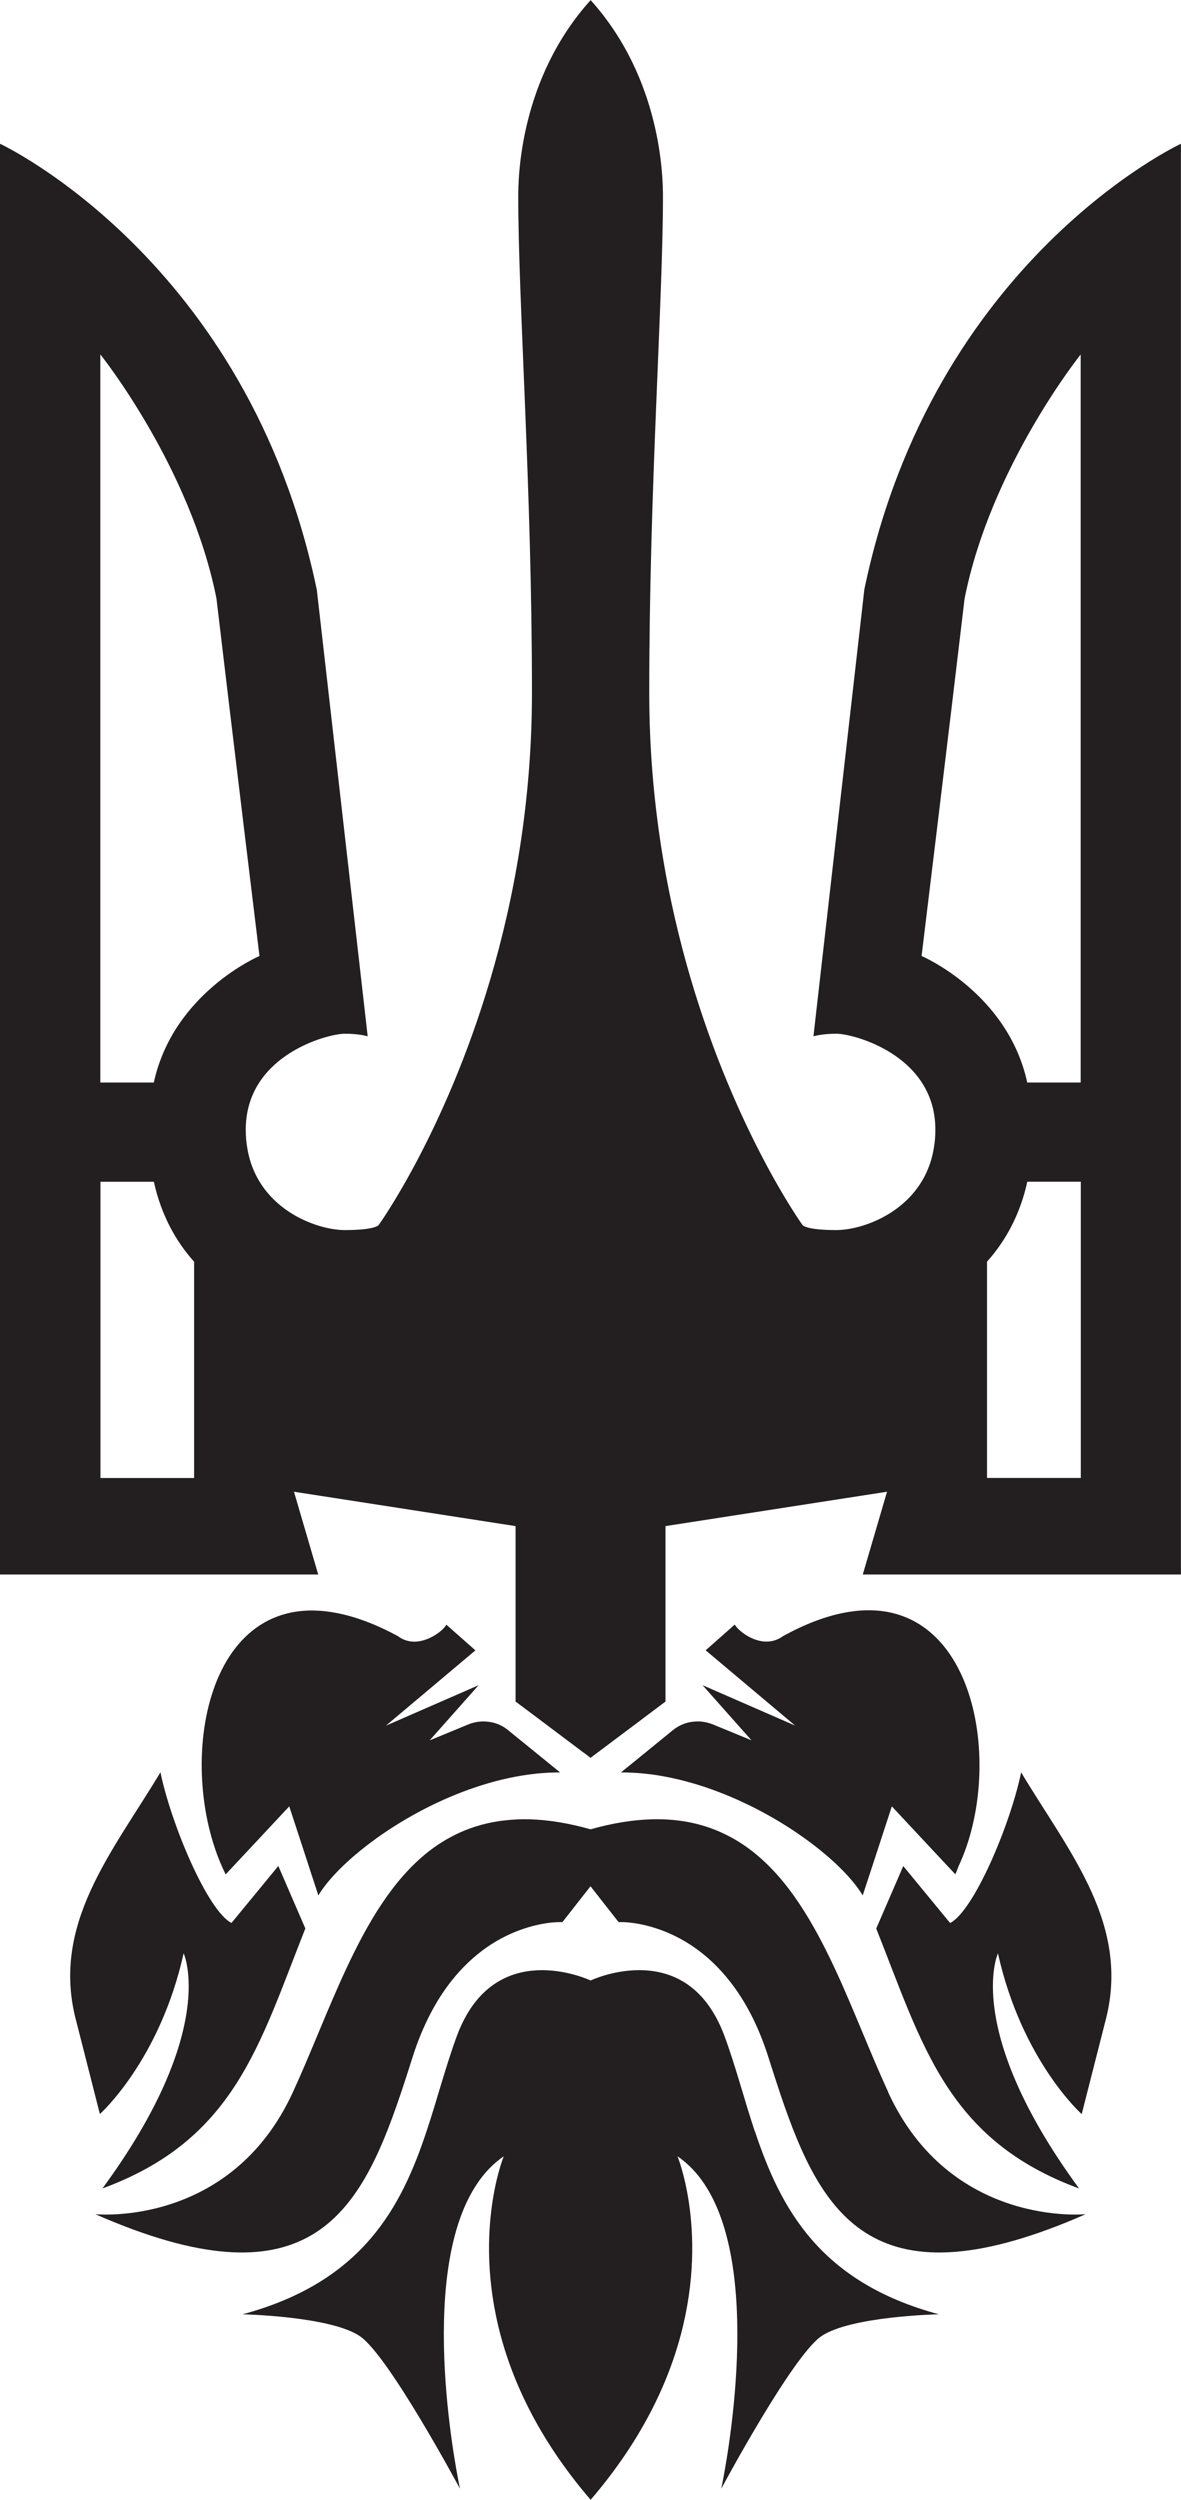
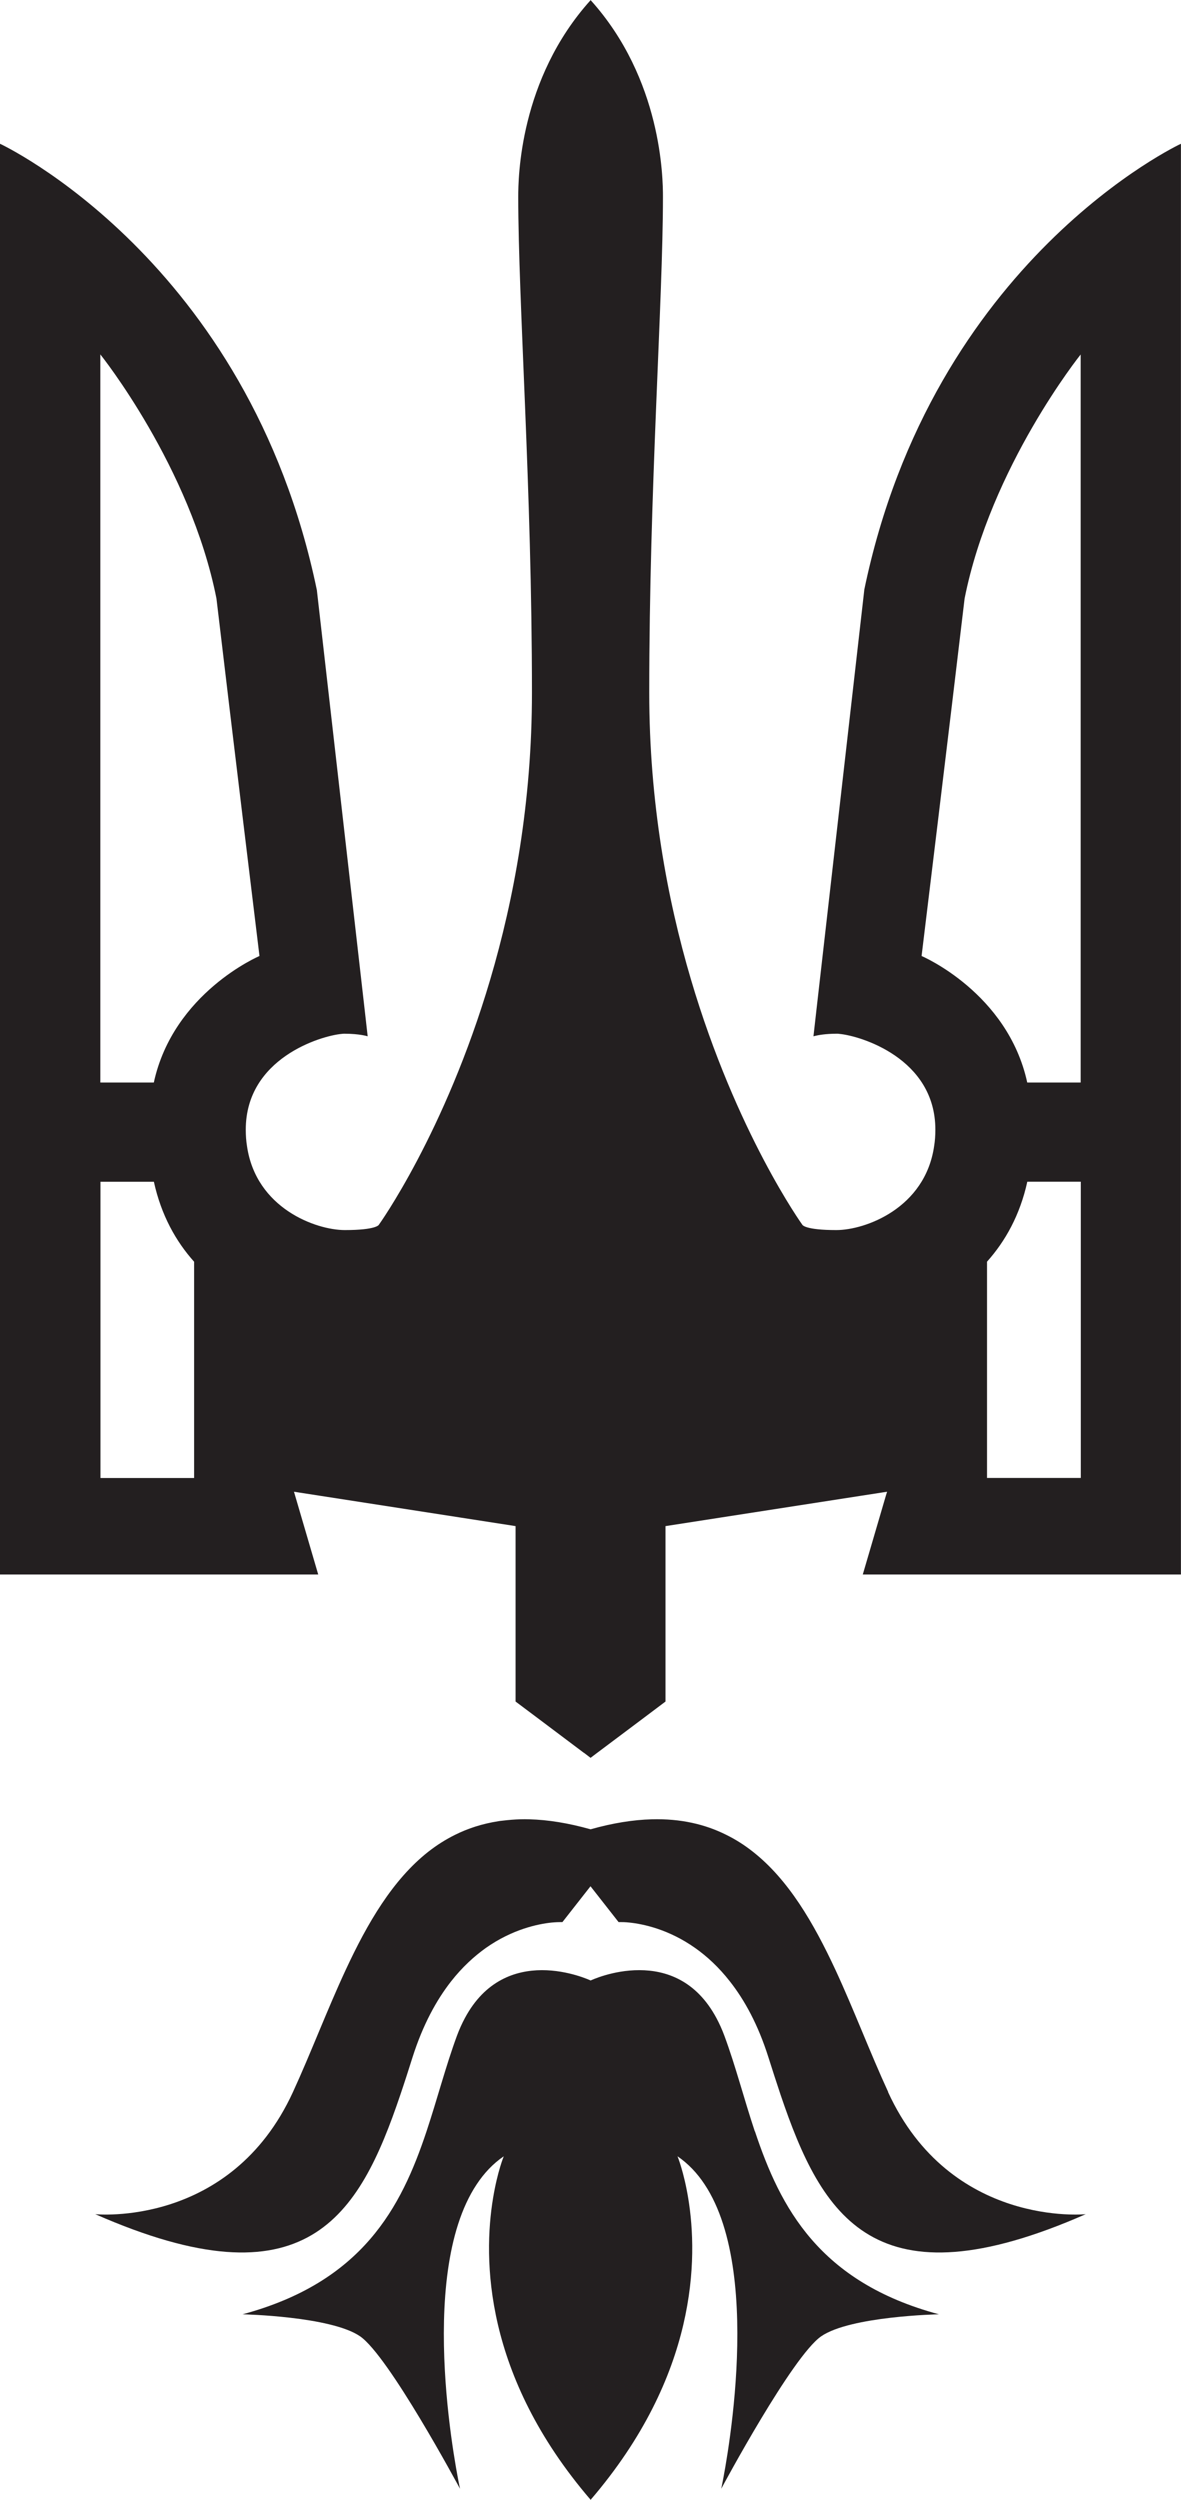
<svg xmlns="http://www.w3.org/2000/svg" data-name="Layer 2" height="384.46" viewBox="0 0 181.74 384.46" width="181.74">
  <g>
    <g fill="#231f20">
      <path d="m133,90.75c-3.99,35-6.34,55.65-7.31,64.12-.34,3.04-.51,4.51-.51,4.51,0,0,.08-.02.23-.06.45-.11,1.58-.34,3.38-.34.11,0,.25,0,.4.03,3.17.29,14.75,3.73,14.75,14.73,0,.89-.06,1.73-.19,2.53h0c-1.39,9.57-10.61,12.91-15.05,12.91-4.82,0-5.22-.8-5.22-.8,0,0-10.18-14.13-17.16-37.77h0c-3.64-12.33-6.41-27.25-6.41-44.09,0-31.41,2.11-60.1,2.11-76.26,0-2.81-.15-18.06-11.13-30.24-10.99,12.18-11.14,27.43-11.14,30.24,0,16.16,2.11,44.85,2.11,76.26,0,16.85-2.77,31.77-6.41,44.09h0c-6.98,23.65-17.16,37.77-17.16,37.77,0,0-.4.8-5.22.8-4.44,0-13.67-3.33-15.06-12.91h0c-.13-.8-.19-1.64-.19-2.53,0-11,11.58-14.44,14.75-14.73.15-.02.29-.03.4-.03,2.4,0,3.61.4,3.61.4h0s0,0,0,0c0,0-.17-1.47-.51-4.51-.97-8.47-3.32-29.12-7.31-64.12C38.21,39.87,0,22.11,0,22.11v220.04h48.97,0s0,0,0,0l-3.55-12.11-.18-.62.89.14,24.64,3.82,8.57,1.33v26.98l3.71,2.78h0s6.72,5.05,6.72,5.05l.07.05h.02s1.02.78,1.02.78l.96-.73.07-.05,6.79-5.09h0s3.71-2.79,3.71-2.79v-26.98l8.57-1.33,24.63-3.82.9-.14-.19.62-3.55,12.11h0,0s48.96,0,48.96,0V22.11s-38.21,17.76-48.74,68.64ZM15.45,54.52s13.84,17.26,17.86,37.53c2.2,18.67,6.62,54.98,6.62,54.98,0,0-13.25,5.62-16.26,19.46h-8.23V54.52Zm0,127.23h8.23c1.13,5.15,3.39,9.17,6.19,12.3v33.26h-14.41v-45.55Zm150.86,45.55h-14.42v-33.26c2.8-3.13,5.07-7.15,6.2-12.3h8.23v45.55Zm0-60.81h-8.23c-3.01-13.84-16.26-19.46-16.26-19.46,0,0,4.42-36.32,6.62-54.98,4.02-20.27,17.86-37.53,17.86-37.53v111.97Z" />
-       <path d="m34.74,288.26c.38-.39,9.07-9.7,9.77-10.45.98,2.98,3.55,10.83,4.48,13.7,2.47-4.12,9.11-9.76,17.34-13.81,0,0,0,0,0,0,0,0,0,0,0,0,5.01-2.46,10.6-4.34,16.2-4.92h0c.17-.02.34-.03.51-.05h0c1.05-.09,2.1-.14,3.15-.14l-3.15-2.56h0s0,0,0,0l-4.85-3.94c-.66-.54-1.41-.92-2.19-1.13,0,0,0,0,0,0-.14-.04-.27-.07-.41-.09-.12-.03-.24-.05-.37-.06-.26-.04-.52-.06-.79-.06-.79,0-1.59.14-2.34.45l-5.97,2.46,6.89-7.76s0,0,0,0h0s.63-.72.63-.72l-.82.36-13.43,5.86,11.64-9.79s0,0,0,0l2.13-1.79-4.03-3.56s0,0,0,0l-.45-.4s0,0,0,0h0c-.31.74-2.6,2.67-5.03,2.62-.81-.02-1.63-.26-2.4-.84-3.32-1.8-6.36-2.93-9.1-3.5,0,0,0,0,0,0,0,0,0,0,0,0-21.07-4.4-25.29,24.39-17.42,40.14Z" />
-       <path d="m109.23,265.04c-.05-.02-.09-.03-.14-.04-.04,0-.08-.03-.12-.03-.12-.04-.24-.07-.36-.09-.03,0-.06-.02-.09-.02-.06-.02-.13-.03-.19-.03-.13-.03-.25-.04-.37-.05-.14-.02-.28-.03-.42-.03,0,0-.06,0-.09,0-.18,0-.36,0-.53.02h-.02c-.13,0-.26.03-.38.04-.11,0-.22.03-.33.05-.15.03-.3.06-.44.1-.79.21-1.54.6-2.2,1.13l-4.85,3.95-3.14,2.55c1.04,0,2.09.05,3.14.14.17.02.34.03.51.05,1.4.14,2.8.37,4.19.67,4.17.89,8.26,2.41,12.03,4.26,0,0,0,0,0,0,0,0,0,0,0,0,8.2,4.03,14.84,9.64,17.33,13.8.96-2.91,3.5-10.68,4.48-13.7.66.72,9.44,10.1,9.77,10.45,0,0,.21-.45.51-1.26,7.27-15.49,2.57-43.17-17.92-38.91-2.74.57-5.78,1.71-9.1,3.54-.2.14-.4.27-.6.37-3.03,1.55-6.32-1.16-6.83-2.15l-.47.41s0,0,0,.01l-4.01,3.54,2.13,1.79h0s0,0,0,0l11.64,9.79-13.43-5.86-.82-.36.64.72,6.89,7.76-5.98-2.46c-.14-.05-.27-.1-.41-.14Z" />
-       <path d="m146.21,295.75s-7.21-8.76-7.21-8.76c0,0-4.16,9.61-4.16,9.61,7.12,17.9,10.87,32.5,31.22,39.98-17.93-24.44-12.49-36.16-12.49-36.16,3.68,16.53,12.89,24.72,12.89,24.72l3.59-14.09h0c4.09-15-5.52-26.14-12.91-38.47-1.69,8.13-7.3,21.33-10.93,23.17Z" />
      <path d="m136.68,321.74c-2.77-6.01-5.25-12.6-8.1-18.75-3.38-7.27-7.26-13.92-12.73-18.21-1.28-1.01-2.64-1.88-4.11-2.6-3.26-1.63-7.03-2.5-11.45-2.38h0c-2.85.08-5.98.57-9.41,1.54-3.44-.97-6.55-1.46-9.41-1.54h0s0,0,0,0c-.94-.03-1.85,0-2.73.07-.5.04-.99.09-1.48.15-.16.02-.33.03-.49.06-.04,0-.07.01-.11.02-2.43.38-4.63,1.09-6.64,2.09-1.47.73-2.82,1.59-4.1,2.59-5.47,4.3-9.36,10.94-12.74,18.22-2.86,6.15-5.34,12.74-8.1,18.75-9.61,20.91-30.42,18.78-30.42,18.78,32.46,14.26,40.57.49,46.95-18.37.64-1.88,1.26-3.82,1.88-5.78,1.59-4.99,3.67-8.77,5.93-11.66,1.72-2.19,3.55-3.85,5.34-5.13,4.09-2.88,8.01-3.69,10.14-3.91.65-.06,1.13-.07,1.4-.07.16,0,.25,0,.25,0h0l4.32-5.51,4.32,5.51h0s0,0,0,0c0,0,.09,0,.25,0,.27,0,.76,0,1.4.07,2.13.22,6.05,1.03,10.13,3.91,1.8,1.27,3.62,2.93,5.34,5.13,2.27,2.88,4.35,6.67,5.93,11.66.62,1.96,1.25,3.9,1.88,5.79,6.38,18.85,14.5,32.62,46.96,18.36,0,0-20.82,2.12-30.42-18.78Z" />
      <path d="m116.15,327.78c-1.66-4.99-2.95-10.03-4.67-14.67-.37-1-.78-1.9-1.22-2.72-3.14-5.87-7.84-7.38-11.84-7.39-4.15-.02-7.53,1.59-7.53,1.59,0,0-3.38-1.6-7.53-1.59-3.99.02-8.7,1.53-11.83,7.39-.44.82-.85,1.72-1.22,2.72-1.71,4.64-3.01,9.68-4.67,14.67-3.91,11.76-9.88,23.19-28.32,28.15,0,0,13.61.29,18.1,3.39,4.43,3.07,15.1,22.96,15.37,23.44-.13-.59-6.95-32.49,2.56-46.81,1.14-1.72,2.51-3.19,4.17-4.32,0,0-.98,2.37-1.65,6.46-1.52,9.23-1.46,27.19,15.02,46.37,16.48-19.19,16.54-37.14,15.02-46.37-.67-4.08-1.65-6.46-1.65-6.46,1.65,1.13,3.03,2.59,4.17,4.32,9.49,14.31,2.68,46.22,2.56,46.81.26-.49,10.94-20.37,15.37-23.44,4.48-3.11,18.1-3.39,18.1-3.39h.03c-18.44-4.95-24.4-16.39-28.32-28.15Z" />
-       <path d="m15.37,325.13s9.21-8.19,12.89-24.72c0,0,5.45,11.72-12.49,36.16,20.36-7.48,24.11-22.08,31.22-39.98,0,0-4.16-9.6-4.16-9.61,0,0-7.2,8.76-7.21,8.76-3.63-1.83-9.24-15.03-10.93-23.17-7.39,12.32-17.01,23.47-12.91,38.46h0s3.59,14.1,3.59,14.1Z" />
    </g>
  </g>
</svg>